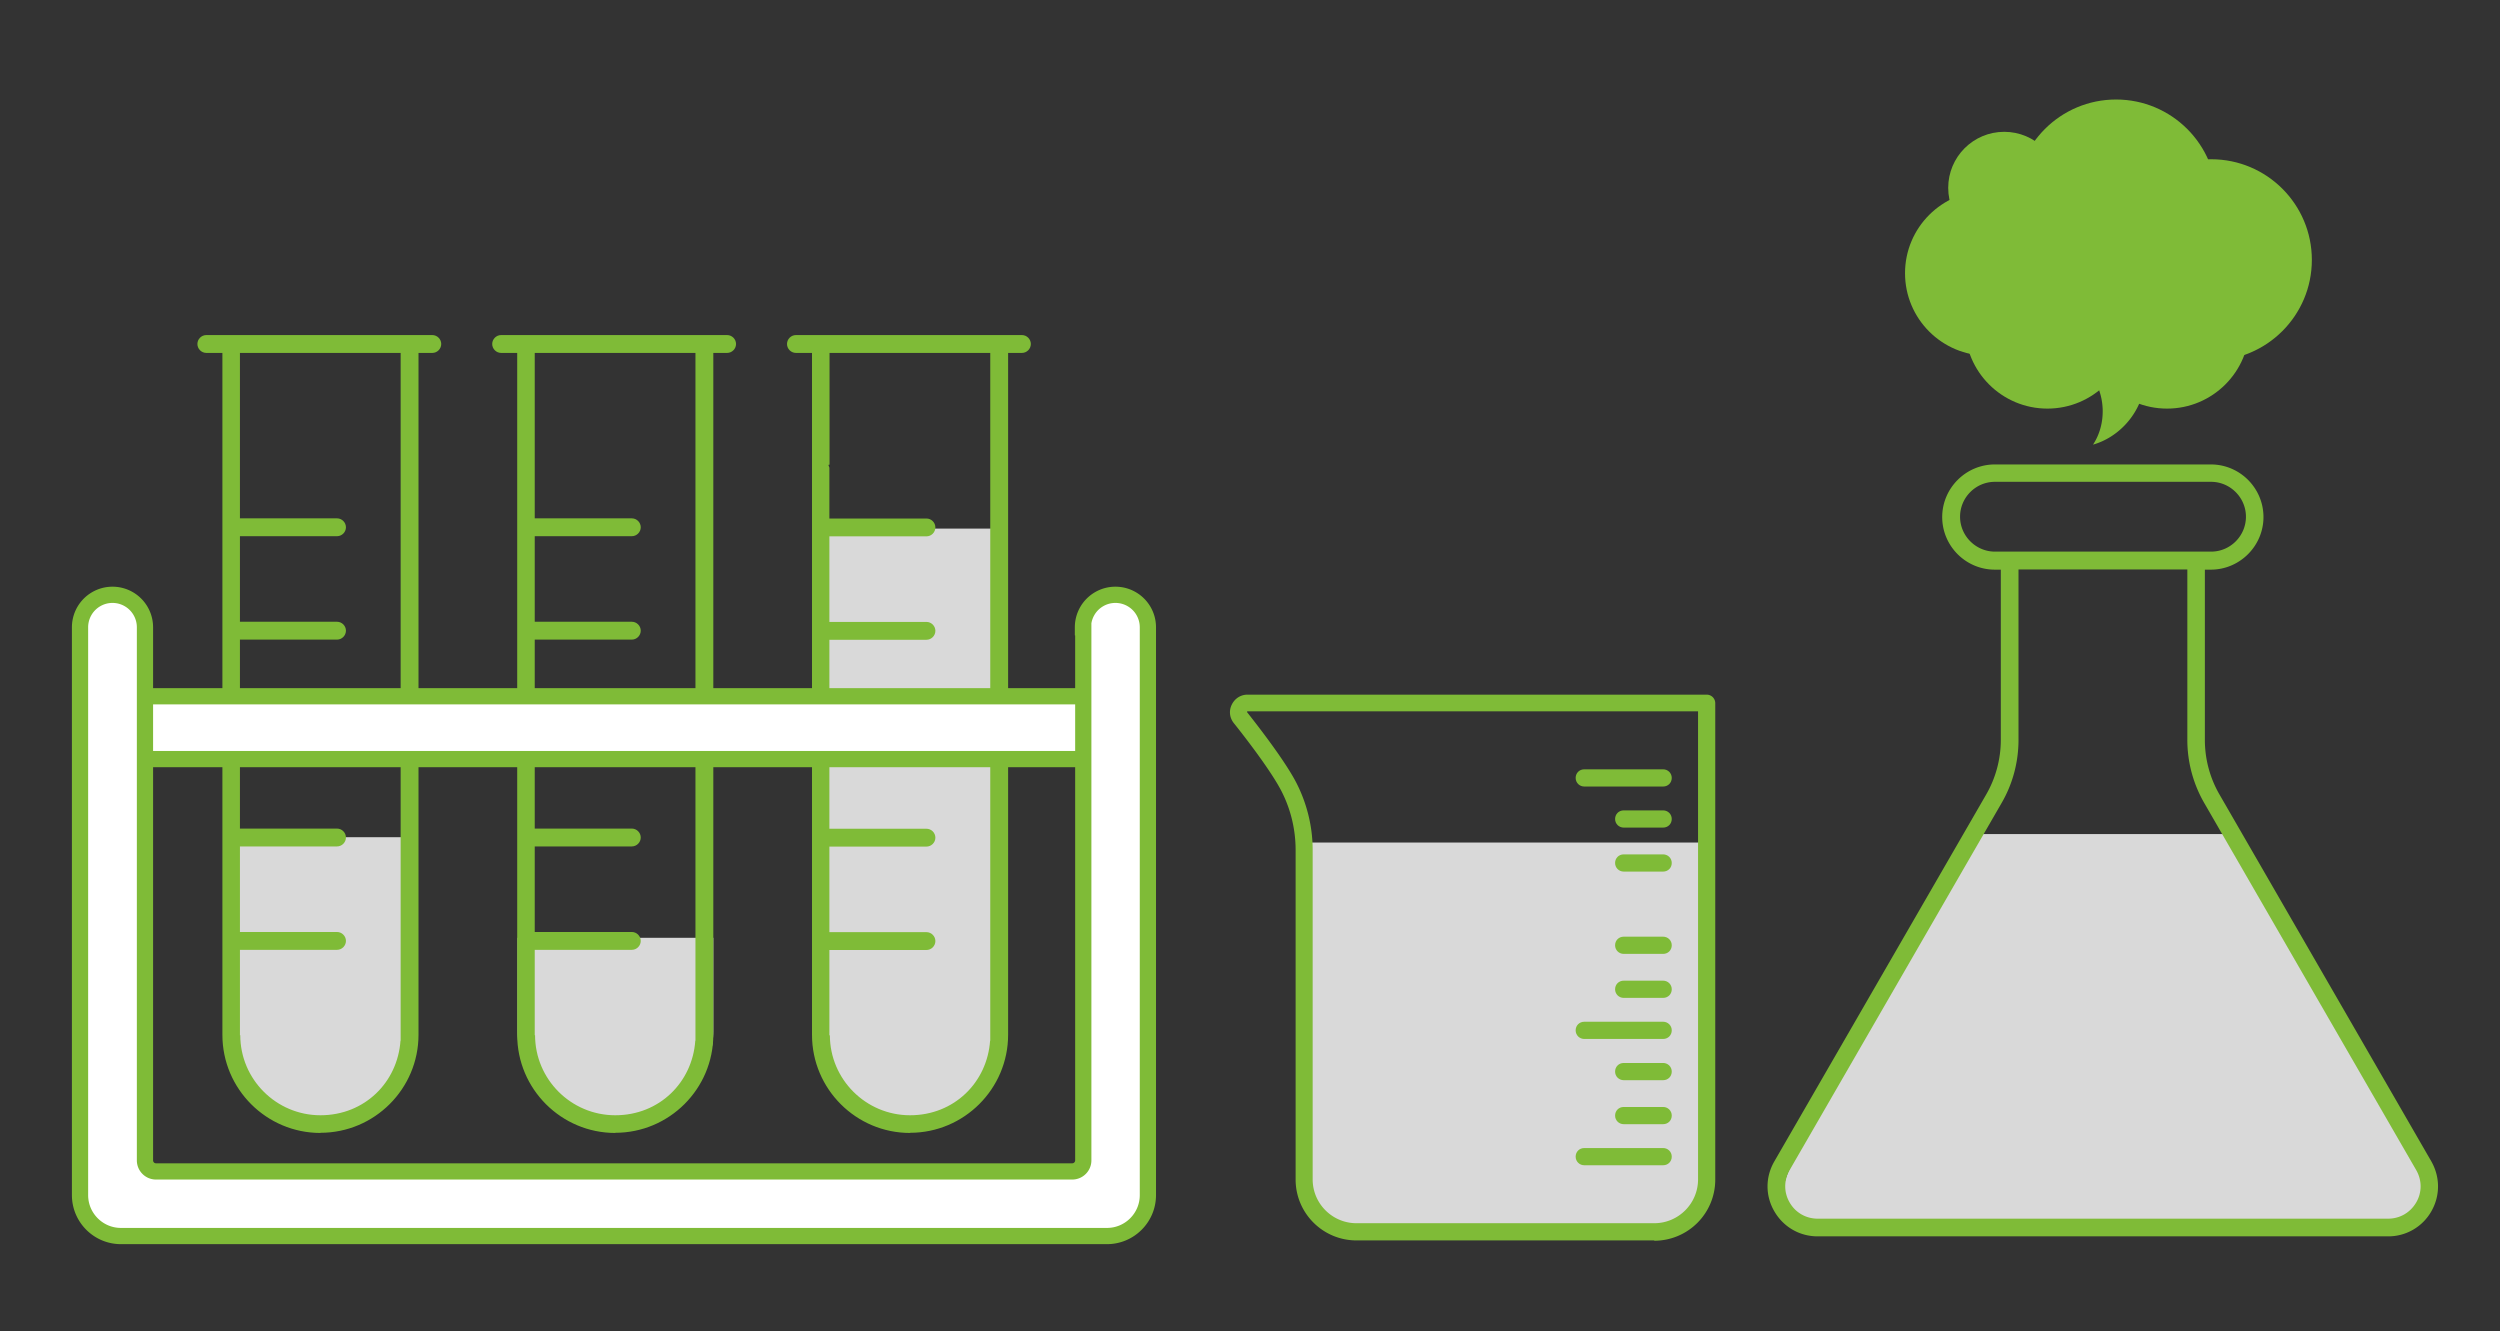
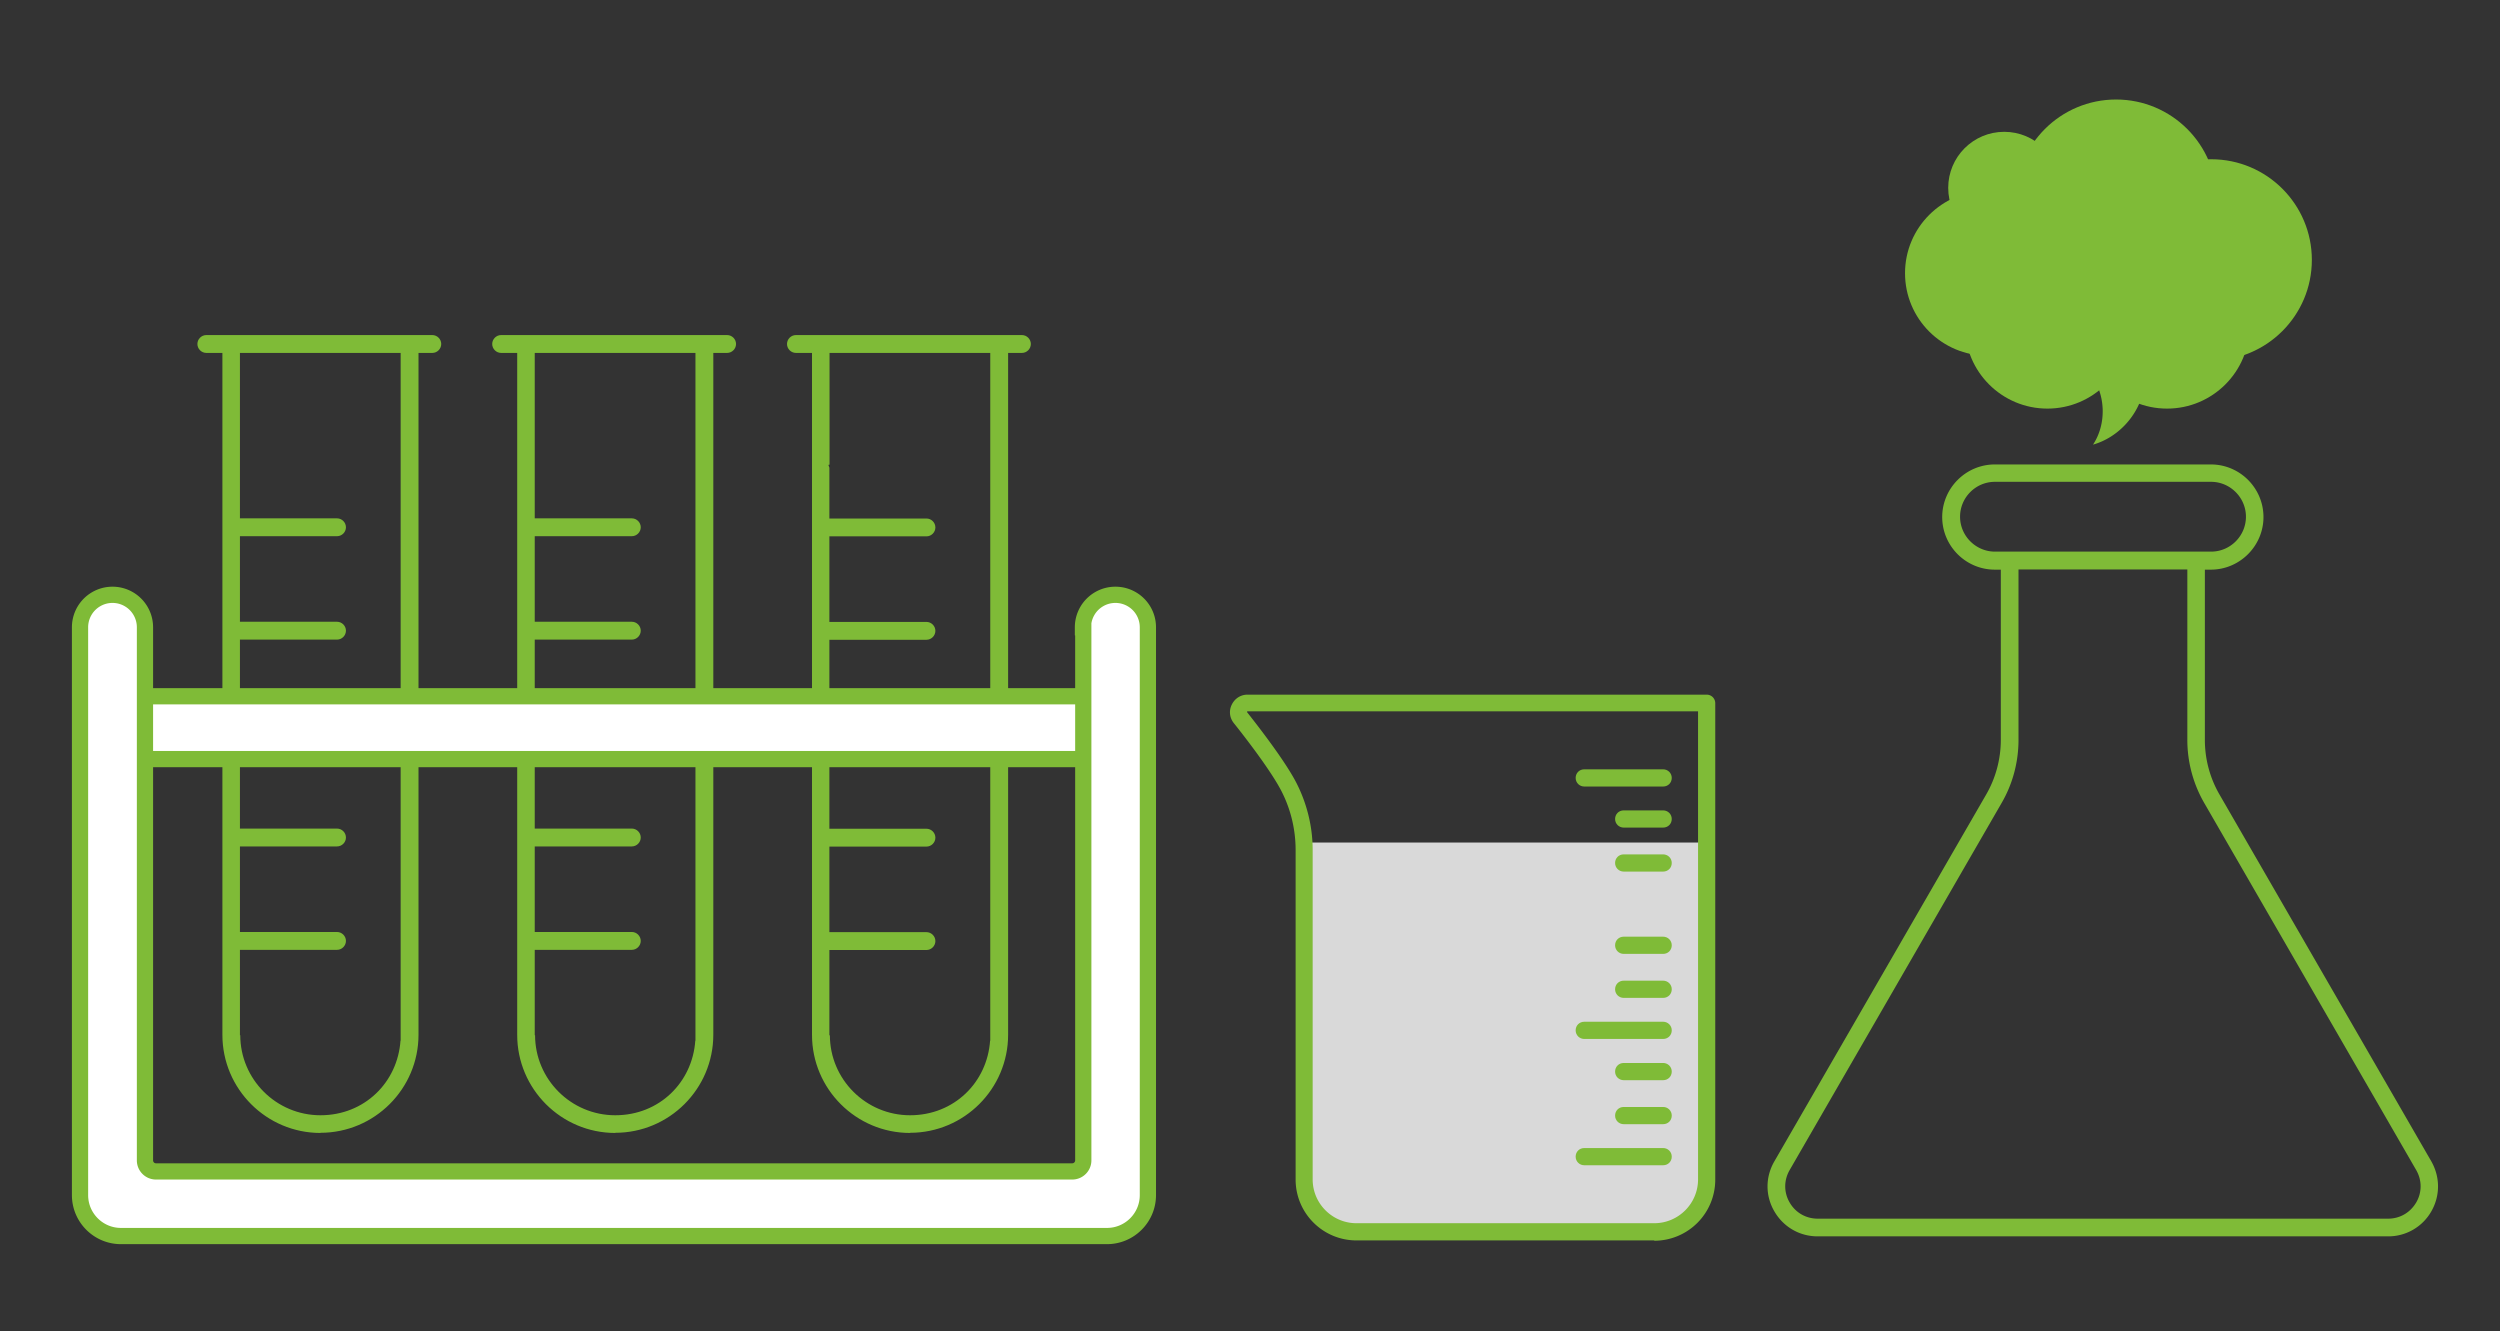
<svg xmlns="http://www.w3.org/2000/svg" id="_レイヤー_1" data-name="レイヤー_1" viewBox="0 0 154 82">
  <rect x="0" y="0" width="154" height="82" fill="#333333" stroke="none" />
  <defs>
    <style>.cls-1{fill:#fff;stroke:#7fbb37;stroke-miterlimit:10}.cls-2{fill:#d9d9d9}.cls-3{fill:#7fbb37}</style>
  </defs>
  <path class="cls-2" d="M80.34 51.9h24.77v20.22c0 2.11-1.71 3.81-3.81 3.81H84.16c-2.11 0-3.81-1.71-3.81-3.81V51.9z" />
  <path class="cls-3" d="M101.9 76.41H83.56c-2.07 0-3.75-1.68-3.75-3.75v-20.3c0-1.26-.3-2.52-.88-3.64-.6-1.17-2.09-3.13-2.93-4.18-.26-.33-.31-.76-.12-1.14s.55-.61.97-.61h28.28c.29 0 .53.23.53.53v29.36a3.76 3.76 0 01-3.76 3.75zM76.85 43.82s-.02 0-.03.02 0 .02 0 .03c1.05 1.33 2.43 3.17 3.04 4.36.65 1.27 1 2.7 1 4.12v20.3c0 1.49 1.21 2.7 2.7 2.7h18.34c1.49 0 2.7-1.21 2.7-2.7V43.82H76.84z" />
  <path class="cls-3" d="M102.45 48.45h-4.86c-.29 0-.53-.23-.53-.53s.23-.53.53-.53h4.86c.29 0 .53.23.53.53s-.23.53-.53.53zm0 15.55h-4.86c-.29 0-.53-.23-.53-.53s.23-.53.53-.53h4.86c.29 0 .53.23.53.53s-.23.53-.53.53zm0 7.78h-4.86c-.29 0-.53-.23-.53-.53s.23-.53.53-.53h4.86c.29 0 .53.23.53.53s-.23.53-.53.53zm0-20.8h-2.43c-.29 0-.53-.23-.53-.53s.23-.53.53-.53h2.43c.29 0 .53.23.53.53s-.23.53-.53.53zm0 2.71h-2.43c-.29 0-.53-.23-.53-.53s.23-.53.53-.53h2.43c.29 0 .53.23.53.53s-.23.53-.53.53zm0 5.07h-2.43c-.29 0-.53-.23-.53-.53s.23-.53.53-.53h2.43c.29 0 .53.23.53.53s-.23.53-.53.53zm0 2.71h-2.43c-.29 0-.53-.23-.53-.53s.23-.53.53-.53h2.43c.29 0 .53.23.53.53s-.23.53-.53.53zm0 5.07h-2.43c-.29 0-.53-.23-.53-.53s.23-.53.53-.53h2.43c.29 0 .53.23.53.53s-.23.53-.53.53zm0 2.71h-2.43c-.29 0-.53-.23-.53-.53s.23-.53.53-.53h2.43c.29 0 .53.23.53.53s-.23.53-.53.53z" />
-   <path class="cls-2" d="M137.83 51.38h-16.41L110.46 71.6c-1.19 2-.6 3.81 1.51 3.81h35.14c2.11 0 3.27-1.68 1.75-3.81l-11.02-20.22zm-123.74.19h11.3v12.72c0 2.88-2.34 5.21-5.21 5.21h-.87c-2.88 0-5.21-2.34-5.21-5.21V51.57zm17.78 6.2h12.07v5.71a6.03 6.03 0 01-12.06 0v-5.71zm18.81-25.21h10.77v31.98a4.97 4.97 0 01-4.97 4.97h-.82a4.97 4.97 0 01-4.97-4.97V32.56z" />
  <path class="cls-3" d="M19.74 69.79c-3.33 0-6.04-2.71-6.04-6.04V21.74h-.99c-.3 0-.55-.25-.55-.55s.25-.55.55-.55h13.92c.3 0 .55.25.55.55s-.25.55-.55.55h-.85v42c0 3.33-2.71 6.04-6.04 6.04zm-4.94-6.03c0 2.73 2.22 4.94 4.94 4.94s4.75-2.03 4.93-4.59h.01V21.74h-9.9v10.19h5.98c.3 0 .55.25.55.55s-.25.55-.55.55h-5.98v5.27h5.98c.3 0 .55.25.55.55s-.25.55-.55.55h-5.98v5.27h5.98c.3 0 .55.25.55.55s-.25.55-.55.55h-5.98v5.27h5.98c.3 0 .55.25.55.55s-.25.55-.55.55h-5.98v5.27h5.98c.3 0 .55.25.55.55s-.25.55-.55.55h-5.98v5.27zm23.1 6.03c-3.33 0-6.04-2.71-6.04-6.04V21.74h-.99c-.3 0-.55-.25-.55-.55s.25-.55.55-.55h13.92c.3 0 .55.25.55.55s-.25.55-.55.55h-.85v42c0 3.33-2.71 6.04-6.04 6.04zm-4.94-6.03c0 2.73 2.22 4.94 4.94 4.94s4.75-2.03 4.93-4.59h.01V21.74h-9.9v10.19h5.98c.3 0 .55.25.55.55s-.25.55-.55.55h-5.98v5.27h5.98c.3 0 .55.25.55.55s-.25.55-.55.55h-5.98v5.27h5.98c.3 0 .55.25.55.55s-.25.55-.55.55h-5.98v5.27h5.98c.3 0 .55.25.55.55s-.25.55-.55.55h-5.98v5.27h5.98c.3 0 .55.25.55.55s-.25.55-.55.55h-5.98v5.27zm23.1 6.03c-3.33 0-6.04-2.71-6.04-6.04V21.74h-.99c-.3 0-.55-.25-.55-.55s.25-.55.55-.55h13.92c.3 0 .55.25.55.55s-.25.55-.55.55h-.85v42c0 3.33-2.71 6.04-6.04 6.04zm-4.94-6.03c0 2.73 2.22 4.94 4.94 4.94s4.75-2.03 4.93-4.59H61V21.74h-9.9v6.88l-.07.02.06.17v3.13h5.98c.3 0 .55.25.55.55s-.25.55-.55.55h-5.98v5.27h5.98c.3 0 .55.25.55.55s-.25.55-.55.55h-5.98v5.27h5.98c.3 0 .55.25.55.55s-.25.55-.55.55h-5.98v5.27h5.98c.3 0 .55.25.55.55s-.25.55-.55.55h-5.98v5.27h5.98c.3 0 .55.25.55.55s-.25.55-.55.55h-5.98v5.27z" />
  <path class="cls-1" d="M8.45 42.89h58.76v3.87H8.45z" />
  <path class="cls-1" d="M66.73 38.64v32.84c0 .37-.3.68-.68.68H9.61a.68.68 0 01-.68-.68V38.64a2 2 0 10-4 0v34.98c0 1.39 1.13 2.52 2.52 2.52h60.74c1.39 0 2.52-1.13 2.52-2.52V38.64a2 2 0 10-4 0z" />
  <circle class="cls-3" cx="122.43" cy="16.83" r="5.08" />
  <circle class="cls-3" cx="126.12" cy="20.09" r="5.08" />
  <circle class="cls-3" cx="133.49" cy="20.09" r="5.08" />
  <circle class="cls-3" cx="123.46" cy="11.57" r="3.45" />
  <circle class="cls-3" cx="130.35" cy="12.33" r="6.2" />
  <circle class="cls-3" cx="136.21" cy="16.01" r="6.2" />
  <path class="cls-3" d="M128.8 23.09c.92 1.22.97 3.03.13 4.3 1.54-.44 2.78-1.78 3.11-3.35m-20.07 52.12c-1.12 0-2.11-.58-2.67-1.54-.56-.96-.56-2.11 0-3.08l13.05-22.6c.59-1.02.9-2.19.9-3.36V35.09h-.37c-1.79 0-3.24-1.46-3.24-3.24s1.46-3.24 3.24-3.24h13.31c1.79 0 3.24 1.46 3.24 3.24s-1.46 3.24-3.24 3.24h-.37v10.49c0 1.18.31 2.34.9 3.36l13.05 22.6c.55.97.55 2.12 0 3.08a3.05 3.05 0 01-2.67 1.54h-35.14zm12.37-30.59c0 1.38-.36 2.73-1.05 3.91l-13.05 22.6c-.36.63-.36 1.37 0 1.99.36.63 1.01 1 1.73 1h35.14c.72 0 1.36-.37 1.73-1 .36-.62.36-1.36 0-1.99l-13.05-22.6a7.796 7.796 0 01-1.05-3.91V35.08h-10.4v10.49zm-1.45-15.89c-1.19 0-2.15.97-2.15 2.15s.97 2.15 2.15 2.15h13.31c1.19 0 2.15-.97 2.15-2.15s-.97-2.15-2.15-2.15h-13.31z" />
</svg>